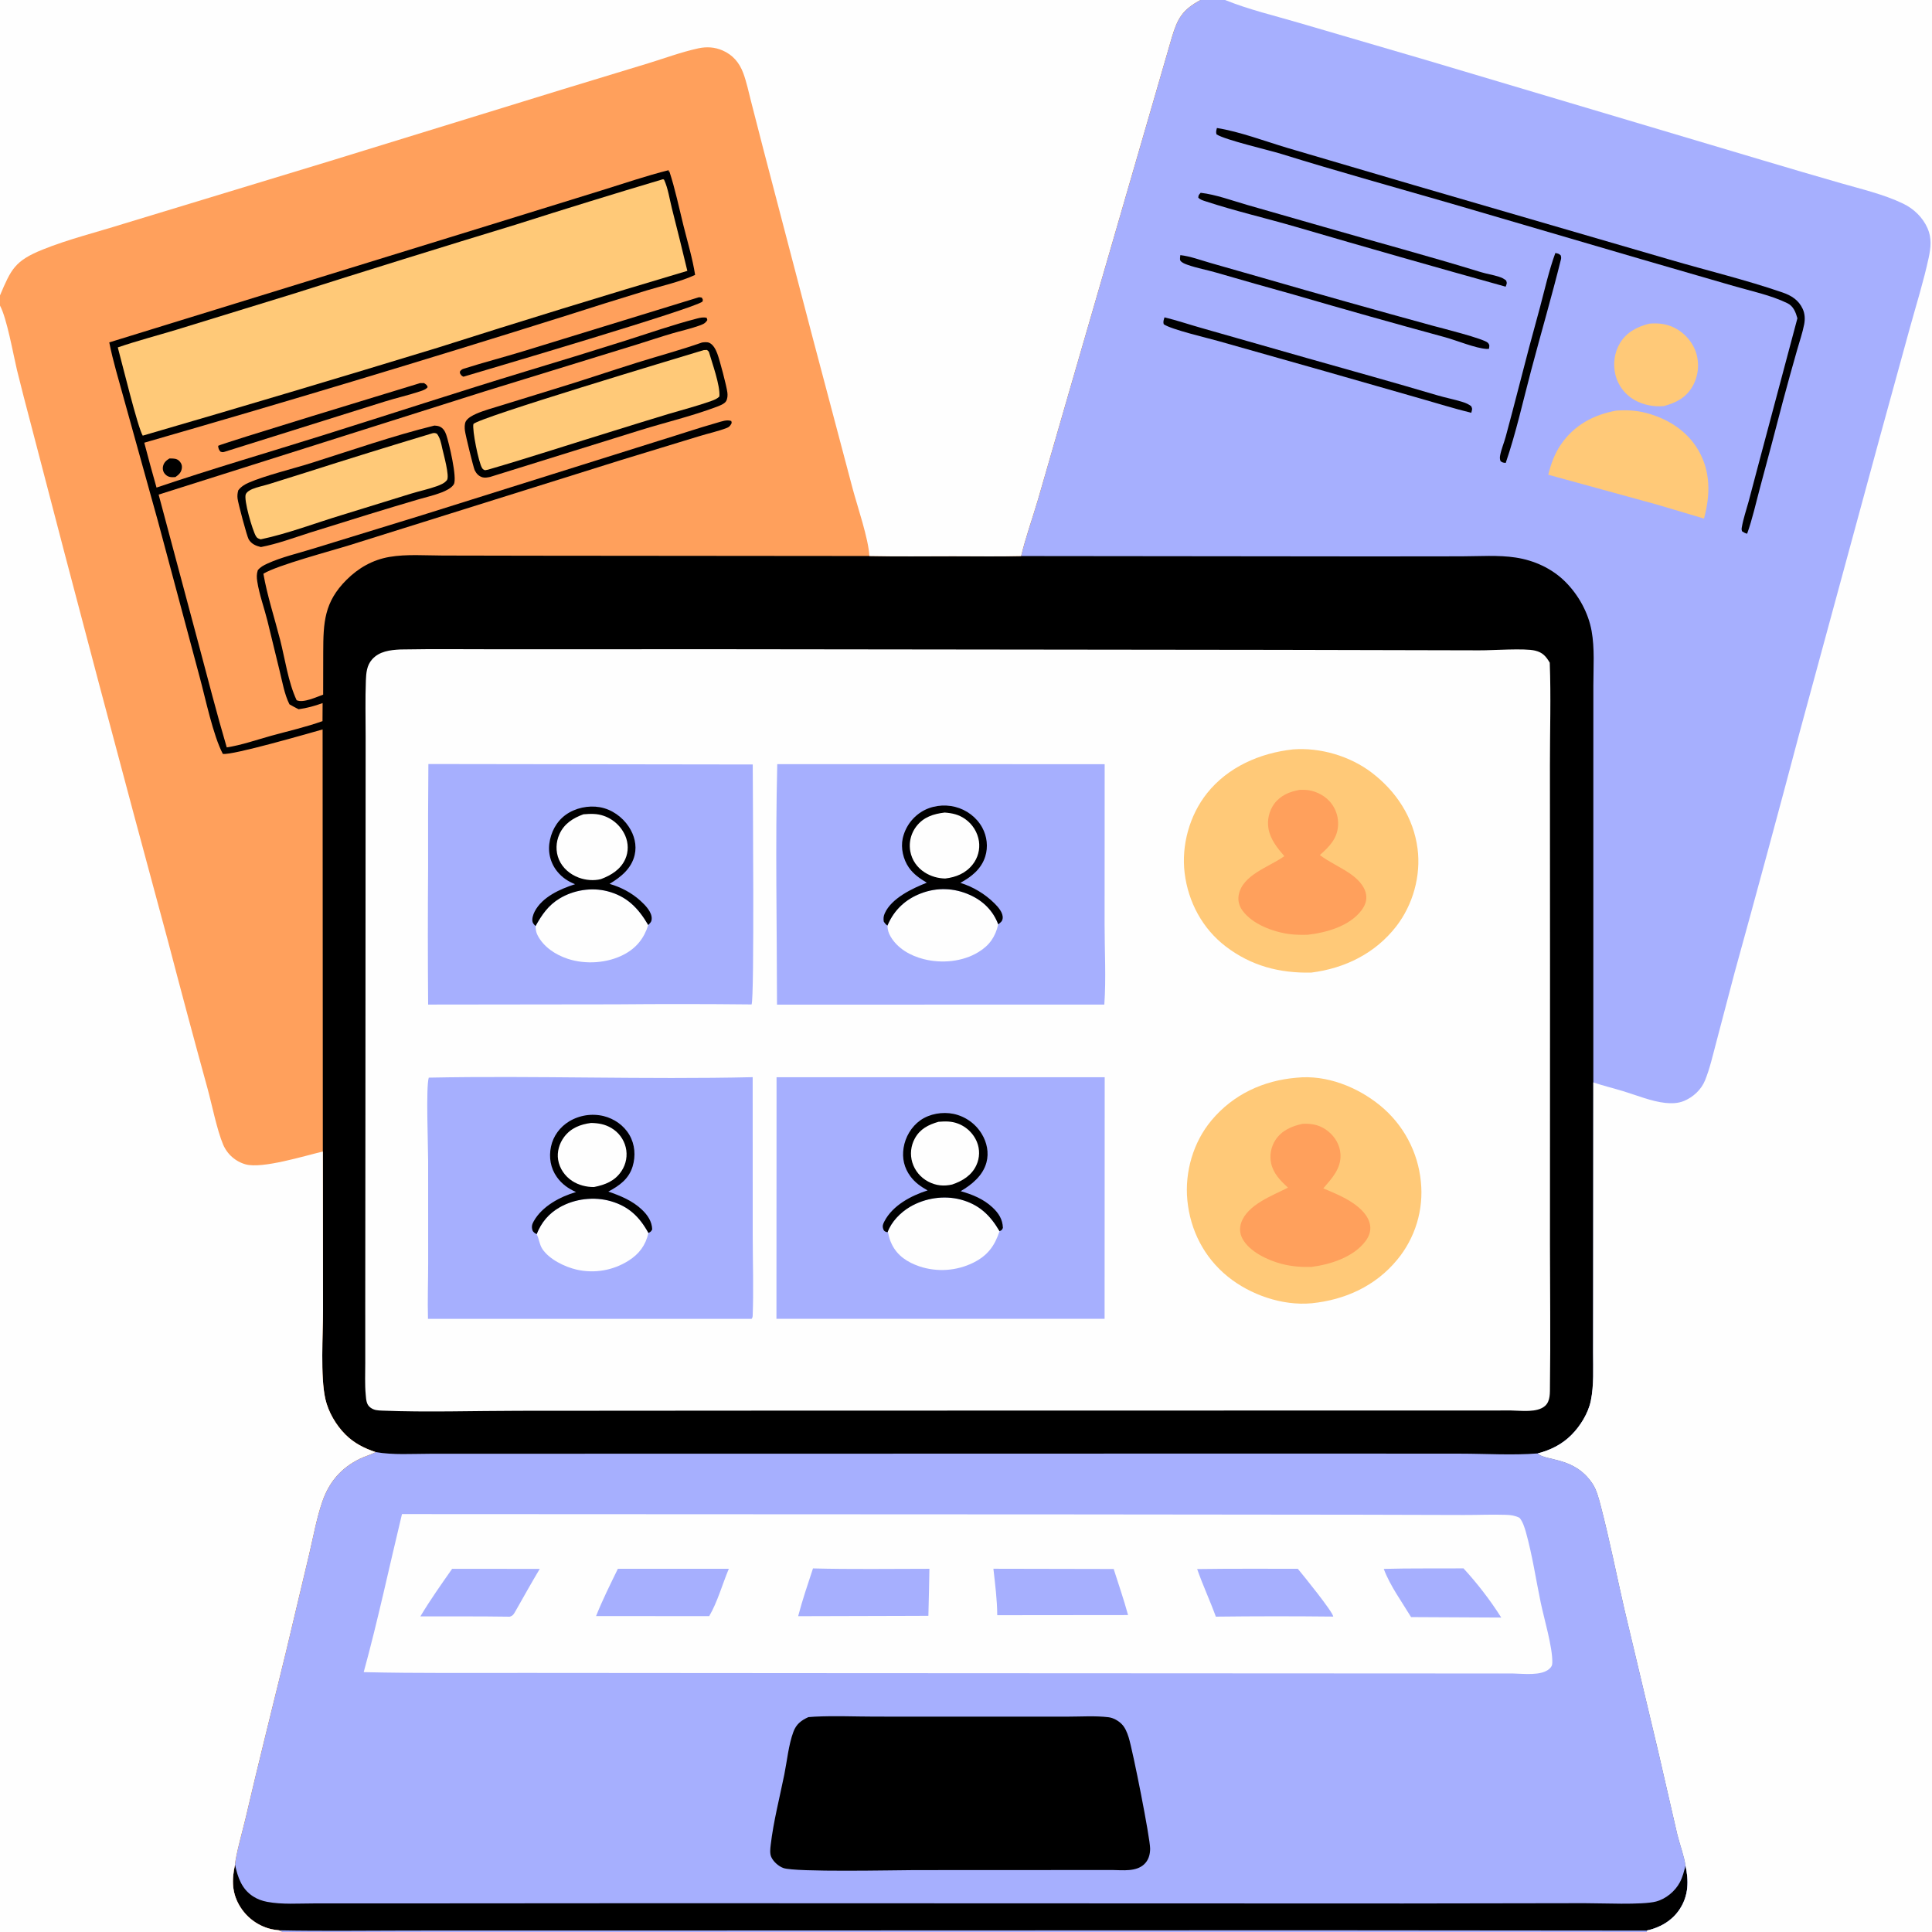
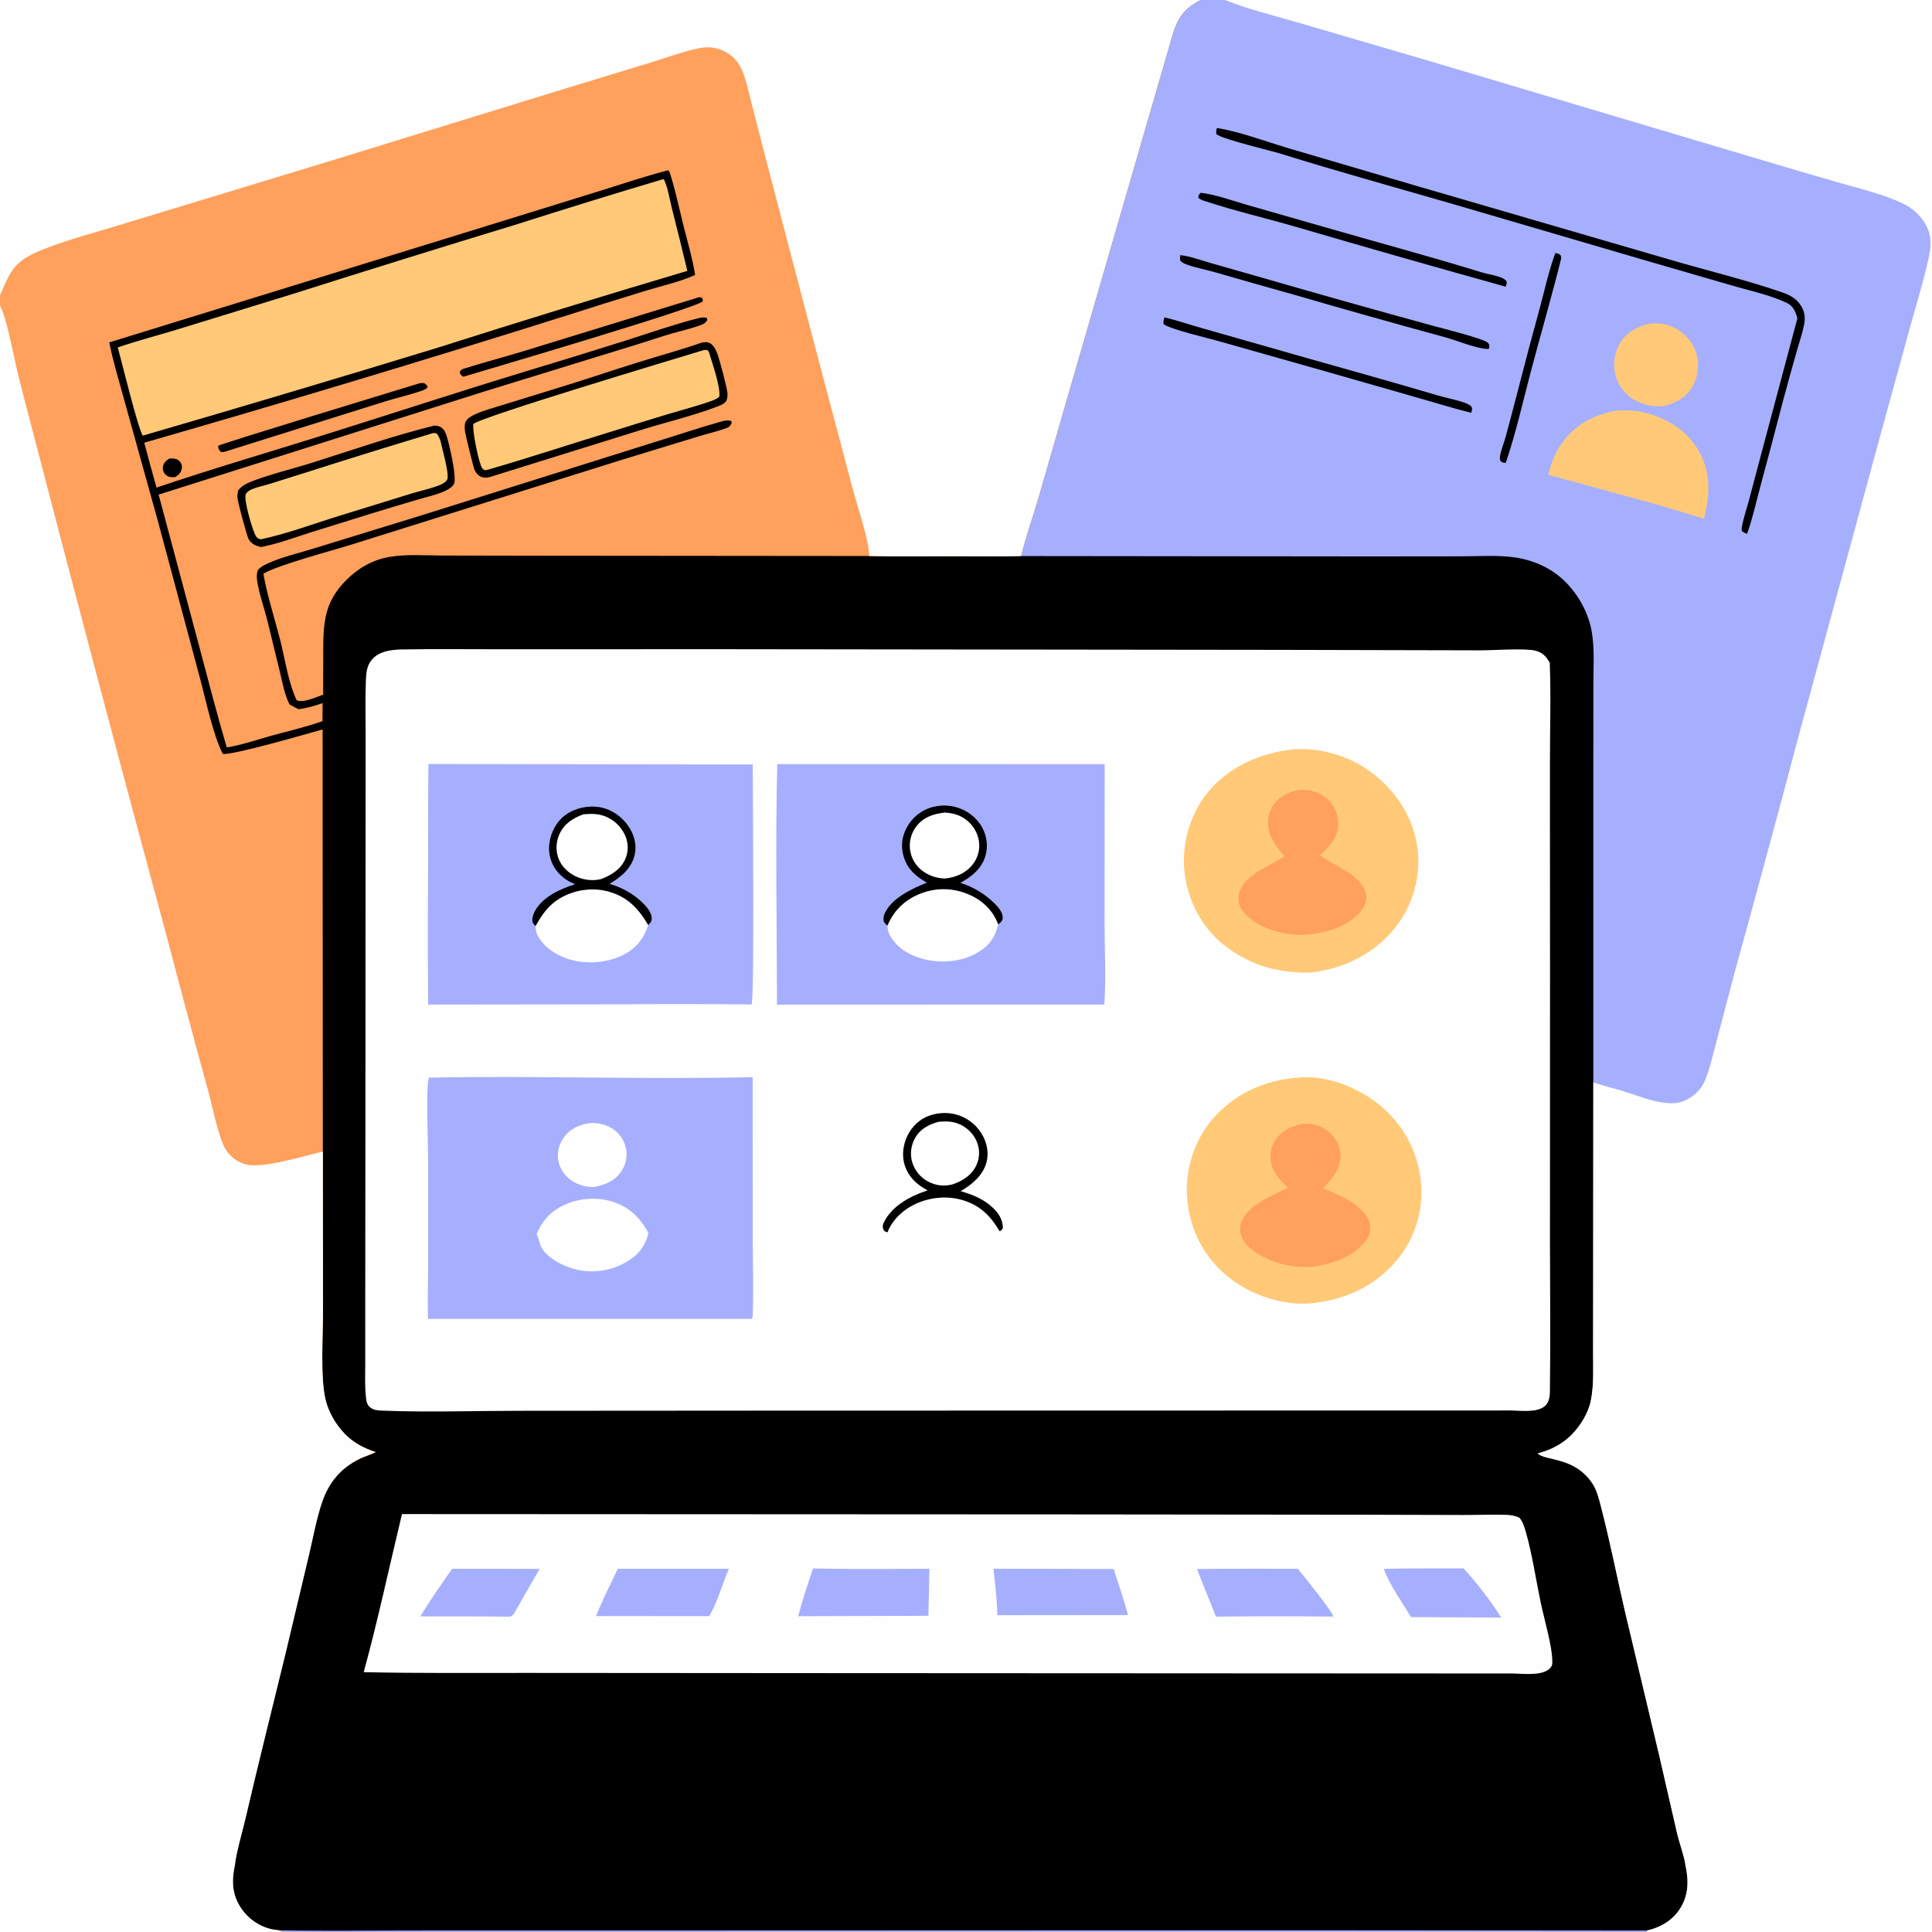
<svg xmlns="http://www.w3.org/2000/svg" width="258" height="258" viewBox="0 0 258 258" fill="none">
  <rect x="0" y="0" width="258" height="258" fill="#808080" stroke="none" />
  <g clip-path="url(#clip0_0_2029)">
    <path d="M0 0H160.302H163.602H258V258H219.936H37.705H0V40.81V39.448V0Z" fill="black" />
    <path d="M88.492 23.945C88.603 23.927 88.536 23.925 88.683 24.004C89.213 25.146 89.416 26.599 89.728 27.834C90.435 30.608 91.122 33.388 91.788 36.173C80.65 39.479 69.547 42.896 58.477 46.424C45.365 50.43 32.226 54.348 19.061 58.177C18.389 57.072 16.264 48.35 15.73 46.392C18.292 45.517 20.951 44.821 23.546 44.038L39.076 39.262C49.002 36.112 58.946 33.02 68.909 29.987C75.417 27.91 81.945 25.896 88.492 23.945Z" fill="#FFC978" />
-     <path d="M50.157 193.908C52.486 194.321 55.022 194.136 57.384 194.136L68.692 194.131L110.227 194.125L174.558 194.109L195.068 194.122C198.423 194.125 202.028 194.357 205.348 194.09C206.414 195.148 210.278 194.462 212.701 198.175C213.205 198.947 213.509 200.088 213.743 200.983C214.939 205.551 215.857 210.231 216.917 214.836L221.514 234.178L223.99 244.954C224.264 246.102 224.976 248.083 225.081 249.108C225.532 251.156 225.51 253.129 224.31 254.958C223.303 256.492 221.663 257.442 219.894 257.813L219.935 258.002H37.705L37.26 257.78C36.935 257.74 36.6 257.704 36.28 257.634C36.173 257.61 36.068 257.583 35.963 257.553C35.858 257.525 35.754 257.493 35.65 257.457C35.547 257.424 35.444 257.387 35.342 257.346C35.241 257.308 35.14 257.266 35.04 257.221C34.941 257.177 34.842 257.13 34.745 257.079C34.648 257.031 34.552 256.979 34.457 256.926C34.362 256.872 34.269 256.816 34.176 256.757C34.084 256.698 33.994 256.638 33.905 256.576C33.816 256.513 33.728 256.449 33.642 256.382C33.556 256.314 33.472 256.245 33.389 256.172C33.307 256.102 33.226 256.029 33.147 255.953C33.068 255.878 32.991 255.8 32.916 255.721C32.84 255.642 32.767 255.562 32.696 255.48C32.624 255.397 32.555 255.313 32.488 255.228C32.421 255.142 32.356 255.055 32.293 254.966C32.23 254.877 32.169 254.786 32.111 254.693C30.946 252.874 30.924 251.035 31.382 249.004C31.409 247.953 32.511 244 32.802 242.747C34.504 235.413 36.352 228.111 38.13 220.795L41.287 207.519C41.834 205.208 42.267 202.749 43.042 200.507C43.949 197.884 45.556 196.014 48.053 194.795C48.675 194.492 49.347 194.31 49.965 194.004L50.157 193.908Z" fill="#A6AFFE" />
    <path d="M31.382 249.004C31.752 250.695 32.265 252.257 33.804 253.249C34.388 253.625 34.991 253.841 35.669 253.972C37.679 254.353 39.861 254.182 41.905 254.184H51.548L87.867 254.159L187.377 254.192L211.59 254.154C213.789 254.144 219.31 254.416 221.149 253.93C222.468 253.582 223.707 252.551 224.337 251.35C224.687 250.684 224.914 249.839 225.081 249.108C225.532 251.156 225.51 253.128 224.31 254.958C223.303 256.492 221.663 257.442 219.894 257.812L219.935 258.001H37.705L37.26 257.779C36.935 257.739 36.6 257.704 36.28 257.633C36.173 257.61 36.068 257.583 35.963 257.553C35.858 257.524 35.754 257.492 35.65 257.457C35.547 257.423 35.444 257.386 35.342 257.346C35.241 257.307 35.14 257.265 35.04 257.22C34.941 257.176 34.842 257.129 34.745 257.079C34.648 257.03 34.552 256.979 34.457 256.925C34.362 256.872 34.269 256.815 34.176 256.757C34.084 256.698 33.994 256.637 33.905 256.575C33.816 256.513 33.728 256.448 33.642 256.381C33.556 256.314 33.472 256.244 33.389 256.172C33.307 256.101 33.226 256.028 33.147 255.953C33.068 255.877 32.991 255.8 32.916 255.721C32.84 255.642 32.767 255.561 32.696 255.479C32.624 255.397 32.555 255.313 32.488 255.227C32.421 255.141 32.356 255.054 32.293 254.965C32.23 254.876 32.169 254.785 32.111 254.693C30.946 252.874 30.924 251.035 31.382 249.004Z" fill="black" />
    <path d="M37.26 257.776C43.069 257.894 48.893 257.806 54.704 257.804L85.667 257.801L174.879 257.771L219.893 257.809L219.935 257.998H37.704L37.26 257.776Z" fill="#A6AFFE" />
    <path d="M107.954 229.305C108.236 229.279 108.519 229.259 108.801 229.244C111.461 229.113 114.185 229.233 116.85 229.238L132.207 229.242L142.584 229.241C144.365 229.241 146.27 229.106 148.033 229.321C148.663 229.398 149.309 229.763 149.759 230.2C150.248 230.673 150.523 231.379 150.723 232.015C151.287 233.815 153.598 245.505 153.59 246.871C153.586 247.656 153.379 248.401 152.796 248.953C151.733 249.96 149.944 249.747 148.593 249.723L122.103 249.735C119.605 249.74 106.22 250.04 104.607 249.455C103.966 249.222 103.269 248.606 102.991 247.979C102.779 247.5 102.862 246.871 102.921 246.364C103.284 243.247 104.116 240.052 104.737 236.969C105.106 235.141 105.305 233.006 105.949 231.272C106.329 230.247 106.985 229.743 107.954 229.305Z" fill="black" />
    <path d="M53.68 202.191L143.402 202.234L181.501 202.274L195.47 202.311C197.344 202.317 199.236 202.229 201.107 202.291C201.768 202.313 202.32 202.39 202.916 202.689C203.344 203.186 203.594 203.978 203.772 204.61C204.625 207.653 205.1 210.891 205.744 213.99C206.196 216.165 207.328 219.926 207.297 221.997C207.291 222.404 207.196 222.587 206.899 222.857C205.831 223.827 203.417 223.498 202.035 223.478L109.171 223.431L70.475 223.403C63.179 223.39 55.864 223.471 48.57 223.298C50.482 216.321 51.982 209.222 53.68 202.191Z" fill="#FEFEFE" />
    <path d="M184.789 209.511C188.33 209.412 191.892 209.474 195.435 209.44C197.252 211.415 199.047 213.731 200.475 216.009L188.435 215.948C187.21 213.918 185.61 211.733 184.789 209.511Z" fill="#A6AFFE" />
    <path d="M60.378 209.5L72.078 209.51C70.963 211.373 69.915 213.264 68.84 215.149C68.615 215.543 68.506 215.775 68.058 215.894C64.087 215.834 60.11 215.861 56.138 215.851C57.438 213.673 58.923 211.579 60.378 209.5Z" fill="#A6AFFE" />
    <path d="M159.871 209.534C164.349 209.466 168.831 209.5 173.31 209.495C173.975 210.293 178 215.249 178.042 215.88C172.816 215.822 167.589 215.825 162.363 215.888C161.589 213.747 160.616 211.681 159.871 209.534Z" fill="#A6AFFE" />
    <path d="M82.51 209.495L97.328 209.498C96.468 211.532 95.822 213.923 94.707 215.821L79.6 215.809C80.452 213.66 81.503 211.574 82.51 209.495Z" fill="#A6AFFE" />
    <path d="M132.66 209.491L148.722 209.524C149.371 211.57 150.079 213.606 150.643 215.677L133.172 215.695C133.167 213.661 132.883 211.515 132.66 209.491Z" fill="#A6AFFE" />
    <path d="M108.565 209.448C113.741 209.58 118.936 209.502 124.114 209.498C124.079 211.59 124.034 213.682 123.977 215.774L122.289 215.784L106.586 215.827C107.147 213.67 107.871 211.564 108.565 209.448Z" fill="#A6AFFE" />
    <path d="M53.465 86.73C58.045 86.645 62.639 86.711 67.22 86.705L95.391 86.695L170.619 86.783L197.543 86.845C199.397 86.859 203.586 86.532 205.021 86.889C206.016 87.136 206.442 87.638 206.955 88.494C207.127 93.026 206.975 97.62 206.979 102.158L206.991 128.944L206.984 166.279C206.986 172.538 207.069 178.808 206.982 185.066C206.969 185.969 207.061 187.091 206.325 187.748C205.278 188.681 203.12 188.377 201.807 188.357L104.424 188.375L69.301 188.399C63.352 188.401 56.951 188.615 51.045 188.375C50.429 188.35 49.954 188.339 49.441 187.948C48.91 187.543 48.898 186.882 48.839 186.259C48.706 184.859 48.778 183.406 48.777 181.999L48.775 174.24L48.797 149.555L48.819 111.987L48.827 98.396C48.83 95.902 48.762 93.382 48.858 90.89C48.898 89.864 48.975 88.87 49.68 88.067C50.648 86.964 52.092 86.803 53.465 86.73Z" fill="#FEFEFE" />
    <path d="M172.666 100.075C176.312 99.795 180.268 100.96 183.178 103.174C186.46 105.673 188.759 109.179 189.3 113.317C189.772 116.929 188.696 120.803 186.473 123.683C183.666 127.319 179.585 129.319 175.092 129.882C170.854 129.962 167.105 128.999 163.687 126.39C160.576 124.016 158.674 120.457 158.198 116.594C157.741 112.885 158.847 108.877 161.177 105.942C163.979 102.415 168.264 100.556 172.666 100.075Z" fill="#FFC978" />
    <path d="M173.577 105.476C173.793 105.47 174.009 105.47 174.226 105.475C175.438 105.511 176.72 106.098 177.54 106.992C177.591 107.048 177.64 107.105 177.687 107.163C177.735 107.222 177.782 107.281 177.826 107.342C177.871 107.402 177.914 107.464 177.956 107.527C177.998 107.59 178.038 107.654 178.076 107.719C178.114 107.784 178.151 107.85 178.186 107.917C178.221 107.983 178.254 108.051 178.286 108.12C178.317 108.188 178.347 108.257 178.375 108.327C178.403 108.398 178.43 108.468 178.454 108.54C178.478 108.611 178.501 108.683 178.522 108.755C178.542 108.828 178.561 108.901 178.578 108.974C178.595 109.048 178.611 109.122 178.624 109.196C178.637 109.27 178.649 109.345 178.658 109.419C178.668 109.494 178.675 109.569 178.681 109.645C178.687 109.72 178.69 109.795 178.692 109.87C178.694 109.946 178.694 110.021 178.692 110.097C178.69 110.172 178.686 110.247 178.68 110.323C178.552 112.041 177.462 113.113 176.254 114.184C177.479 115.107 178.904 115.735 180.177 116.589C181.17 117.255 182.232 118.231 182.432 119.468C182.558 120.246 182.271 120.963 181.806 121.576C180.207 123.684 177.131 124.541 174.633 124.829C173.816 124.853 173.016 124.843 172.204 124.738C170.039 124.458 167.254 123.433 165.923 121.6C165.472 120.979 165.278 120.261 165.421 119.502C165.918 116.865 169.359 115.809 171.332 114.455L171.509 114.332C170.588 113.251 169.675 112.148 169.401 110.708C169.375 110.564 169.356 110.42 169.344 110.274C169.332 110.128 169.327 109.982 169.329 109.836C169.332 109.689 169.342 109.544 169.359 109.399C169.376 109.253 169.401 109.109 169.432 108.966C169.464 108.823 169.502 108.682 169.548 108.543C169.593 108.405 169.646 108.268 169.705 108.134C169.764 108.001 169.83 107.87 169.902 107.743C169.974 107.616 170.052 107.493 170.137 107.373C170.965 106.226 172.228 105.706 173.577 105.476Z" fill="#FFA05C" />
    <path d="M173.158 143.917C177.135 143.498 181.27 145.155 184.315 147.641C184.506 147.797 184.692 147.958 184.875 148.123C185.058 148.288 185.237 148.458 185.411 148.632C185.586 148.807 185.756 148.985 185.921 149.168C186.087 149.35 186.248 149.537 186.405 149.727C186.561 149.918 186.713 150.112 186.86 150.31C187.006 150.508 187.148 150.71 187.285 150.915C187.422 151.12 187.554 151.328 187.681 151.54C187.808 151.751 187.929 151.966 188.045 152.183C188.161 152.401 188.272 152.621 188.377 152.844C188.482 153.067 188.582 153.292 188.676 153.52C188.771 153.748 188.859 153.978 188.942 154.21C189.025 154.442 189.102 154.676 189.173 154.912C189.244 155.148 189.31 155.386 189.369 155.625C189.429 155.865 189.483 156.105 189.53 156.347C189.578 156.589 189.62 156.832 189.656 157.076C189.691 157.32 189.721 157.564 189.745 157.81C189.768 158.042 189.786 158.275 189.798 158.508C189.811 158.741 189.817 158.974 189.817 159.208C189.818 159.441 189.813 159.674 189.801 159.907C189.79 160.141 189.774 160.374 189.751 160.606C189.728 160.838 189.7 161.07 189.666 161.301C189.632 161.531 189.592 161.761 189.546 161.99C189.501 162.219 189.45 162.447 189.393 162.673C189.336 162.9 189.274 163.125 189.206 163.348C189.138 163.571 189.064 163.793 188.985 164.012C188.906 164.232 188.822 164.449 188.732 164.665C188.642 164.88 188.547 165.093 188.446 165.304C188.346 165.515 188.24 165.723 188.13 165.928C188.019 166.134 187.903 166.337 187.782 166.536C187.662 166.736 187.536 166.933 187.405 167.126C187.275 167.32 187.14 167.51 186.999 167.697C186.86 167.883 186.715 168.066 186.566 168.246C183.668 171.753 179.605 173.592 175.139 174.041C171.236 174.396 166.955 172.91 163.941 170.464C160.798 167.913 158.947 164.295 158.558 160.272C158.195 156.509 159.346 152.518 161.788 149.606C164.695 146.139 168.7 144.288 173.158 143.917Z" fill="#FFC978" />
    <path d="M173.951 150.076C175.255 150.002 176.364 150.258 177.394 151.1C178.315 151.852 178.944 152.947 179.009 154.146C179.113 156.054 177.863 157.351 176.716 158.694C178.065 159.27 179.448 159.822 180.666 160.651C181.689 161.347 182.768 162.353 182.966 163.633C183.084 164.39 182.814 165.118 182.367 165.721C180.767 167.88 177.645 168.867 175.102 169.19C173.762 169.222 172.432 169.115 171.132 168.774C169.303 168.293 166.859 167.159 165.925 165.423C165.565 164.753 165.5 164.022 165.744 163.301C166.565 160.879 169.887 159.677 171.998 158.598C171.005 157.684 170.06 156.74 169.752 155.371C169.722 155.237 169.699 155.102 169.683 154.965C169.667 154.829 169.658 154.692 169.656 154.555C169.653 154.417 169.658 154.28 169.669 154.143C169.681 154.006 169.699 153.87 169.724 153.735C169.749 153.6 169.78 153.467 169.819 153.335C169.857 153.203 169.902 153.073 169.953 152.946C170.004 152.818 170.062 152.694 170.126 152.572C170.189 152.45 170.259 152.332 170.335 152.217C171.168 150.953 172.522 150.373 173.951 150.076Z" fill="#FFA05C" />
    <path d="M57.206 102.028L100.521 102.088C100.52 105.211 100.764 133.437 100.364 134.133C94.317 134.068 88.269 134.064 82.222 134.12L57.173 134.151C57.125 128.043 57.124 121.935 57.169 115.827C57.153 111.227 57.166 106.627 57.206 102.028Z" fill="#A6AFFE" />
    <path d="M71.516 123.672C72.364 122.157 73.213 120.896 74.737 119.98C76.61 118.855 78.992 118.471 81.112 119.017C83.717 119.687 85.239 121.266 86.567 123.53C86.002 125.31 84.985 126.591 83.324 127.465C81.105 128.631 78.198 128.823 75.824 128.042C74.178 127.5 72.578 126.452 71.776 124.873C71.578 124.483 71.54 124.102 71.516 123.672Z" fill="#FEFEFE" />
    <path d="M76.795 118.076C75.864 117.705 75.082 117.193 74.444 116.414C74.391 116.351 74.34 116.286 74.291 116.219C74.241 116.153 74.193 116.085 74.147 116.016C74.101 115.947 74.057 115.878 74.014 115.806C73.972 115.735 73.931 115.663 73.892 115.59C73.853 115.517 73.816 115.443 73.781 115.368C73.746 115.293 73.713 115.217 73.681 115.14C73.65 115.064 73.621 114.986 73.593 114.908C73.566 114.83 73.541 114.751 73.517 114.671C73.494 114.592 73.473 114.512 73.453 114.431C73.434 114.351 73.417 114.27 73.402 114.188C73.386 114.107 73.373 114.025 73.362 113.943C73.351 113.861 73.342 113.779 73.335 113.696C73.329 113.614 73.324 113.531 73.321 113.448C73.318 113.365 73.318 113.283 73.319 113.2C73.321 113.117 73.324 113.034 73.33 112.952C73.336 112.869 73.343 112.786 73.353 112.704C73.543 111.161 74.285 109.713 75.564 108.799C76.832 107.892 78.567 107.524 80.099 107.794C81.685 108.074 83.094 109.074 83.974 110.409C84.708 111.522 85.06 112.857 84.753 114.173C84.329 115.99 82.914 117.124 81.399 118.032C82.925 118.474 84.342 119.214 85.522 120.286C86.145 120.851 87.087 121.798 87.027 122.715C87 123.133 86.831 123.239 86.566 123.528C85.239 121.263 83.717 119.685 81.111 119.014C78.991 118.469 76.609 118.852 74.736 119.978C73.212 120.893 72.363 122.155 71.515 123.669C71.377 123.521 71.192 123.346 71.13 123.145C70.999 122.715 71.196 122.12 71.393 121.738C72.405 119.772 74.817 118.714 76.795 118.076Z" fill="black" />
    <path d="M77.909 108.743C78.859 108.663 79.725 108.629 80.642 108.953C80.721 108.981 80.799 109.011 80.876 109.043C80.954 109.074 81.03 109.108 81.106 109.144C81.181 109.179 81.256 109.217 81.33 109.257C81.404 109.296 81.476 109.338 81.548 109.381C81.619 109.424 81.69 109.469 81.759 109.516C81.829 109.563 81.897 109.612 81.963 109.662C82.03 109.712 82.096 109.764 82.16 109.818C82.224 109.872 82.286 109.927 82.348 109.984C82.409 110.041 82.469 110.1 82.527 110.16C82.585 110.22 82.642 110.281 82.697 110.344C82.752 110.407 82.806 110.471 82.858 110.537C82.909 110.603 82.959 110.67 83.008 110.738C83.056 110.806 83.103 110.876 83.147 110.946C83.192 111.017 83.235 111.089 83.276 111.162C83.318 111.234 83.357 111.308 83.394 111.383C83.432 111.458 83.467 111.534 83.501 111.61C83.925 112.605 83.944 113.727 83.502 114.718C82.884 116.109 81.618 116.881 80.25 117.396C79.285 117.638 78.221 117.545 77.29 117.201C76.141 116.775 75.136 115.935 74.646 114.796C74.18 113.714 74.224 112.457 74.709 111.389C75.344 109.992 76.522 109.246 77.909 108.743Z" fill="#FEFEFE" />
    <path d="M57.258 143.908C71.67 143.625 86.104 144.178 100.513 143.846L100.518 164.973C100.521 168.535 100.647 172.144 100.514 175.7C100.507 175.882 100.475 175.973 100.371 176.121L57.152 176.121C57.087 173.649 57.173 171.159 57.177 168.685L57.173 154.996C57.174 153.025 56.861 145.152 57.258 143.908Z" fill="#A6AFFE" />
    <path d="M71.664 164.816C72.288 163.242 73.276 162.056 74.756 161.215C76.768 160.073 79.343 159.765 81.566 160.408C83.966 161.103 85.404 162.495 86.592 164.655C86.208 166.301 85.359 167.456 83.928 168.355C83.801 168.435 83.672 168.512 83.541 168.587C83.411 168.661 83.278 168.731 83.144 168.799C83.009 168.866 82.873 168.931 82.736 168.991C82.598 169.052 82.459 169.11 82.319 169.164C82.179 169.218 82.037 169.268 81.894 169.315C81.751 169.362 81.608 169.406 81.463 169.446C81.318 169.486 81.172 169.522 81.025 169.555C80.878 169.587 80.731 169.616 80.582 169.642C80.434 169.667 80.286 169.689 80.136 169.707C79.987 169.725 79.838 169.74 79.688 169.751C79.538 169.761 79.387 169.768 79.237 169.772C79.087 169.775 78.936 169.775 78.786 169.771C78.636 169.767 78.486 169.759 78.336 169.748C78.186 169.736 78.036 169.721 77.887 169.702C77.738 169.683 77.589 169.661 77.441 169.635C77.293 169.608 77.146 169.579 76.999 169.545C75.411 169.176 73.34 168.175 72.419 166.776C72.013 166.158 71.989 165.401 71.664 164.816Z" fill="#FEFEFE" />
-     <path d="M76.92 159.185C75.894 158.731 75.026 158.113 74.369 157.19C73.517 155.994 73.276 154.549 73.579 153.122C73.88 151.701 74.775 150.496 76.012 149.745C76.097 149.695 76.183 149.646 76.27 149.599C76.357 149.552 76.446 149.508 76.535 149.465C76.624 149.423 76.715 149.383 76.806 149.345C76.898 149.306 76.99 149.271 77.083 149.237C77.176 149.203 77.27 149.172 77.365 149.143C77.459 149.114 77.555 149.087 77.65 149.063C77.746 149.038 77.843 149.016 77.94 148.996C78.037 148.976 78.134 148.959 78.232 148.943C78.33 148.928 78.428 148.916 78.526 148.905C78.625 148.895 78.724 148.887 78.823 148.881C78.921 148.876 79.02 148.872 79.119 148.871C79.218 148.87 79.317 148.872 79.416 148.876C79.515 148.88 79.614 148.886 79.712 148.895C79.811 148.903 79.909 148.914 80.007 148.928C80.106 148.941 80.203 148.957 80.3 148.975C80.398 148.993 80.495 149.014 80.591 149.036C82.022 149.387 83.314 150.287 84.058 151.57C84.792 152.837 84.904 154.368 84.483 155.76C83.974 157.444 82.71 158.339 81.238 159.125C82.86 159.685 84.456 160.334 85.72 161.536C86.479 162.256 87.059 163.102 87.096 164.175C86.935 164.474 86.893 164.491 86.592 164.655C85.404 162.495 83.966 161.102 81.566 160.408C79.343 159.765 76.767 160.073 74.756 161.215C73.276 162.055 72.288 163.242 71.664 164.815C71.422 164.674 71.189 164.546 71.102 164.268C70.957 163.806 71.054 163.474 71.284 163.067C72.413 161.069 74.803 159.807 76.92 159.185Z" fill="black" />
    <path d="M78.935 149.959C79.918 149.981 80.771 150.124 81.632 150.63C81.751 150.699 81.867 150.775 81.978 150.856C82.09 150.937 82.198 151.024 82.301 151.116C82.404 151.208 82.502 151.305 82.596 151.406C82.689 151.508 82.777 151.615 82.86 151.725C82.942 151.836 83.019 151.951 83.09 152.069C83.161 152.187 83.226 152.309 83.285 152.434C83.344 152.559 83.397 152.687 83.443 152.817C83.489 152.947 83.528 153.08 83.561 153.214C83.593 153.348 83.618 153.483 83.637 153.62C83.655 153.756 83.666 153.894 83.67 154.031C83.674 154.169 83.671 154.307 83.661 154.444C83.651 154.582 83.634 154.718 83.61 154.854C83.586 154.99 83.555 155.124 83.517 155.256C83.479 155.389 83.435 155.519 83.383 155.647C83.332 155.775 83.275 155.9 83.21 156.022C83.146 156.144 83.076 156.262 82.999 156.377C82.116 157.719 80.825 158.215 79.321 158.518C78.305 158.524 77.262 158.263 76.409 157.704C75.434 157.066 74.722 156.04 74.533 154.884C74.358 153.814 74.688 152.701 75.329 151.839C76.227 150.635 77.499 150.146 78.935 149.959Z" fill="#FEFEFE" />
    <path d="M103.796 102.044L147.517 102.049L147.508 123.508C147.509 127.015 147.718 130.657 147.471 134.15L103.761 134.162C103.751 123.461 103.529 112.742 103.796 102.044Z" fill="#A6AFFE" />
    <path d="M118.507 123.607L118.549 123.507C119.42 121.493 120.937 120.085 122.979 119.304C125.145 118.476 127.406 118.559 129.52 119.509C131.289 120.304 132.619 121.612 133.304 123.441C132.915 125.1 132.153 126.229 130.669 127.138C128.534 128.446 125.739 128.69 123.34 128.079C121.576 127.63 119.871 126.671 118.929 125.065C118.638 124.569 118.537 124.179 118.507 123.607Z" fill="#FEFEFE" />
    <path d="M123.766 117.877C122.851 117.331 121.99 116.743 121.371 115.853C120.616 114.768 120.271 113.26 120.549 111.964C120.568 111.875 120.59 111.786 120.614 111.698C120.638 111.61 120.664 111.522 120.693 111.435C120.721 111.348 120.751 111.262 120.784 111.177C120.816 111.091 120.851 111.006 120.888 110.923C120.924 110.839 120.963 110.756 121.004 110.674C121.044 110.592 121.087 110.511 121.132 110.432C121.176 110.352 121.223 110.273 121.271 110.196C121.32 110.118 121.37 110.042 121.422 109.966C121.475 109.891 121.529 109.818 121.584 109.745C121.64 109.673 121.698 109.602 121.757 109.532C121.816 109.462 121.877 109.394 121.94 109.328C122.003 109.261 122.067 109.196 122.132 109.132C122.198 109.069 122.266 109.007 122.335 108.947C122.403 108.886 122.473 108.828 122.545 108.771C122.617 108.714 122.69 108.659 122.764 108.606C122.839 108.553 122.914 108.501 122.991 108.452C124.319 107.597 126.019 107.367 127.543 107.749C129.061 108.129 130.415 109.135 131.167 110.513C131.805 111.682 131.973 113.1 131.57 114.376C131.04 116.056 129.73 117.091 128.244 117.896C128.458 117.962 128.669 118.035 128.878 118.114C129.086 118.193 129.293 118.278 129.497 118.369C129.7 118.46 129.901 118.558 130.099 118.661C130.297 118.764 130.492 118.873 130.683 118.988C130.875 119.103 131.063 119.223 131.247 119.349C131.431 119.476 131.611 119.607 131.788 119.744C131.964 119.881 132.136 120.023 132.304 120.17C132.472 120.317 132.636 120.469 132.794 120.626C133.281 121.11 133.996 121.899 133.895 122.653C133.839 123.068 133.596 123.193 133.304 123.441C132.619 121.612 131.289 120.305 129.52 119.509C127.406 118.559 125.145 118.476 122.979 119.304C120.937 120.085 119.42 121.493 118.549 123.507L118.507 123.607C118.28 123.435 118.16 123.3 118.014 123.055C117.963 122.639 117.979 122.352 118.152 121.964C119.055 119.942 121.844 118.636 123.766 117.877Z" fill="black" />
    <path d="M126.152 108.508C127.171 108.585 128.026 108.77 128.878 109.366C129.001 109.452 129.12 109.544 129.233 109.642C129.347 109.74 129.456 109.843 129.559 109.952C129.662 110.061 129.76 110.175 129.852 110.294C129.944 110.413 130.029 110.536 130.109 110.664C130.188 110.791 130.261 110.922 130.327 111.057C130.393 111.192 130.452 111.329 130.504 111.47C130.557 111.611 130.602 111.754 130.639 111.9C130.677 112.045 130.708 112.192 130.73 112.34C130.75 112.476 130.762 112.612 130.767 112.749C130.773 112.886 130.772 113.023 130.763 113.16C130.755 113.297 130.74 113.433 130.718 113.569C130.696 113.704 130.667 113.838 130.631 113.97C130.595 114.103 130.553 114.233 130.505 114.361C130.456 114.489 130.401 114.615 130.34 114.737C130.278 114.86 130.211 114.979 130.138 115.095C130.064 115.211 129.985 115.323 129.9 115.43C128.984 116.612 127.667 117.15 126.22 117.317C125.25 117.297 124.319 117.031 123.495 116.509C122.479 115.866 121.78 114.872 121.561 113.686C121.548 113.613 121.536 113.541 121.527 113.468C121.518 113.396 121.51 113.323 121.505 113.249C121.499 113.176 121.495 113.103 121.494 113.03C121.492 112.956 121.492 112.883 121.494 112.81C121.496 112.736 121.5 112.663 121.506 112.59C121.512 112.517 121.52 112.444 121.53 112.371C121.54 112.299 121.551 112.226 121.565 112.154C121.578 112.082 121.593 112.01 121.611 111.939C121.628 111.867 121.647 111.797 121.668 111.726C121.689 111.656 121.712 111.586 121.736 111.517C121.761 111.448 121.787 111.379 121.815 111.312C121.843 111.244 121.873 111.177 121.905 111.111C121.936 111.045 121.97 110.979 122.005 110.915C122.04 110.85 122.076 110.787 122.115 110.724C122.153 110.662 122.193 110.6 122.235 110.54C122.276 110.479 122.319 110.42 122.364 110.362C123.324 109.106 124.651 108.688 126.152 108.508Z" fill="#FEFEFE" />
-     <path d="M103.702 143.853L147.521 143.852L147.507 176.112L103.687 176.111L103.702 143.853Z" fill="#A6AFFE" />
    <path d="M118.524 164.562C119.019 163.161 120.248 161.911 121.512 161.167C123.518 159.986 126.05 159.593 128.305 160.193C130.742 160.843 132.231 162.273 133.478 164.411C132.836 166.368 131.892 167.659 130.021 168.597C129.882 168.667 129.742 168.733 129.599 168.796C129.457 168.858 129.313 168.917 129.168 168.973C129.022 169.028 128.876 169.08 128.728 169.129C128.58 169.177 128.431 169.222 128.281 169.263C128.131 169.304 127.98 169.341 127.828 169.375C127.676 169.408 127.524 169.438 127.37 169.464C127.217 169.49 127.063 169.513 126.908 169.531C126.754 169.55 126.599 169.565 126.444 169.575C126.289 169.586 126.133 169.593 125.978 169.597C125.822 169.6 125.667 169.599 125.511 169.595C125.356 169.59 125.2 169.582 125.045 169.57C124.89 169.558 124.736 169.542 124.581 169.523C124.427 169.503 124.273 169.48 124.12 169.453C123.967 169.426 123.814 169.395 123.663 169.36C123.511 169.325 123.36 169.287 123.211 169.245C123.061 169.202 122.912 169.157 122.765 169.107C121.198 168.567 119.849 167.706 119.102 166.178C118.868 165.699 118.693 165.199 118.614 164.671L118.524 164.562Z" fill="#FEFEFE" />
    <path d="M123.871 158.968C122.966 158.456 122.213 157.946 121.581 157.094C120.743 155.965 120.447 154.675 120.666 153.285C120.893 151.84 121.701 150.457 122.901 149.608C124.148 148.725 125.862 148.444 127.346 148.749C127.443 148.77 127.538 148.793 127.633 148.818C127.728 148.844 127.822 148.871 127.916 148.902C128.009 148.932 128.102 148.965 128.194 149C128.286 149.035 128.377 149.072 128.467 149.111C128.557 149.151 128.646 149.193 128.734 149.237C128.822 149.281 128.909 149.327 128.994 149.376C129.08 149.424 129.164 149.475 129.247 149.528C129.33 149.58 129.412 149.635 129.492 149.692C129.572 149.749 129.651 149.808 129.728 149.869C129.806 149.93 129.881 149.993 129.955 150.057C130.029 150.122 130.102 150.189 130.172 150.257C130.243 150.325 130.312 150.396 130.379 150.467C130.446 150.539 130.512 150.613 130.575 150.688C130.639 150.763 130.7 150.84 130.759 150.918C130.819 150.997 130.876 151.077 130.932 151.158C130.987 151.239 131.041 151.322 131.092 151.405C131.791 152.546 132.084 153.93 131.731 155.235C131.257 156.992 129.788 158.188 128.291 159.071C129.849 159.511 131.336 160.114 132.538 161.237C133.361 162.005 133.889 162.826 133.929 163.972C133.784 164.28 133.788 164.272 133.478 164.413C132.231 162.276 130.741 160.845 128.305 160.196C126.05 159.595 123.518 159.988 121.512 161.169C120.248 161.913 119.019 163.163 118.524 164.564C118.443 164.54 118.359 164.525 118.282 164.491C118.066 164.395 118.006 164.3 117.937 164.084C117.813 163.699 117.927 163.439 118.106 163.094C119.219 160.956 121.677 159.671 123.871 158.968Z" fill="black" />
    <path d="M125.328 149.804C126.242 149.733 127.057 149.71 127.933 150.047C128.004 150.074 128.073 150.102 128.142 150.132C128.211 150.163 128.279 150.195 128.347 150.229C128.414 150.263 128.481 150.298 128.546 150.335C128.612 150.373 128.676 150.411 128.74 150.452C128.803 150.492 128.866 150.534 128.927 150.578C128.989 150.622 129.049 150.667 129.108 150.714C129.167 150.76 129.225 150.809 129.282 150.858C129.339 150.908 129.394 150.959 129.448 151.011C129.502 151.064 129.555 151.118 129.606 151.173C129.658 151.228 129.708 151.285 129.756 151.342C129.804 151.4 129.851 151.459 129.897 151.519C129.942 151.579 129.986 151.64 130.029 151.702C130.071 151.765 130.112 151.828 130.151 151.892C130.19 151.957 130.228 152.022 130.264 152.088C130.3 152.155 130.334 152.222 130.366 152.29C130.399 152.358 130.429 152.427 130.458 152.496C130.509 152.62 130.552 152.745 130.59 152.873C130.627 153 130.658 153.13 130.682 153.261C130.706 153.391 130.723 153.523 130.734 153.656C130.744 153.788 130.748 153.921 130.745 154.054C130.742 154.187 130.732 154.32 130.715 154.452C130.698 154.584 130.675 154.714 130.645 154.844C130.615 154.974 130.578 155.101 130.535 155.227C130.492 155.353 130.442 155.476 130.386 155.597C129.76 156.967 128.526 157.71 127.156 158.179C126.039 158.439 124.975 158.335 123.951 157.789C123.825 157.723 123.702 157.651 123.583 157.572C123.465 157.494 123.35 157.41 123.239 157.32C123.129 157.231 123.023 157.136 122.921 157.035C122.82 156.935 122.724 156.83 122.633 156.721C122.542 156.611 122.457 156.497 122.377 156.379C122.298 156.261 122.224 156.14 122.156 156.014C122.088 155.889 122.027 155.761 121.972 155.629C121.917 155.498 121.868 155.364 121.827 155.228C121.787 155.096 121.754 154.963 121.728 154.827C121.701 154.692 121.682 154.556 121.669 154.419C121.656 154.282 121.65 154.144 121.651 154.006C121.652 153.868 121.66 153.731 121.675 153.594C121.689 153.457 121.711 153.321 121.739 153.186C121.767 153.051 121.802 152.918 121.843 152.786C121.885 152.655 121.932 152.526 121.987 152.399C122.041 152.273 122.102 152.149 122.168 152.028C122.873 150.745 123.985 150.195 125.328 149.804Z" fill="#FEFEFE" />
    <path d="M160.302 0H163.603H258V258H219.936L219.894 257.811C221.663 257.441 223.303 256.491 224.31 254.956C225.51 253.127 225.532 251.154 225.081 249.107C224.976 248.082 224.265 246.101 223.991 244.952L221.514 234.177L216.917 214.835C215.858 210.229 214.94 205.55 213.744 200.981C213.51 200.087 213.205 198.945 212.701 198.173C210.278 194.461 206.415 195.147 205.348 194.089C207.056 193.647 208.575 192.893 209.834 191.639C211.026 190.451 212.099 188.721 212.438 187.062C212.869 184.948 212.741 182.747 212.744 180.601L212.753 172.961L212.773 144.547L212.775 102.836L212.778 91.511C212.778 89.131 212.968 86.597 212.543 84.251C212.097 81.789 210.77 79.409 208.996 77.654C207.226 75.902 204.87 74.832 202.42 74.456C200.086 74.099 197.547 74.287 195.187 74.292L182.962 74.305L136.356 74.256C136.959 71.743 137.863 69.241 138.594 66.754L142.883 51.895L156.477 5.003C157.242 2.438 157.902 1.298 160.302 0Z" fill="#A6AFFE" />
    <path d="M207.7 33.788C208.026 33.853 208.194 33.864 208.43 34.119C208.472 34.294 208.498 34.44 208.454 34.619C207.226 39.575 205.78 44.508 204.473 49.449C203.386 53.554 202.451 57.801 201.075 61.819C200.737 61.786 200.661 61.784 200.388 61.59C200.28 61.312 200.275 61.093 200.331 60.803C200.492 59.97 200.854 59.126 201.078 58.298C201.661 56.137 202.232 53.973 202.79 51.805C203.707 48.209 204.659 44.622 205.648 41.045C206.291 38.628 206.844 36.136 207.7 33.788Z" fill="black" />
    <path d="M160.337 25.746C162.369 25.976 164.55 26.791 166.519 27.357L176.614 30.25C183.648 32.287 190.737 34.176 197.735 36.332C198.531 36.577 199.364 36.697 200.151 36.951C200.541 37.077 200.819 37.203 201.134 37.465C201.279 37.846 201.198 37.91 201.065 38.283C191.7 35.679 182.353 33.013 173.024 30.285C169.029 29.125 164.922 28.176 160.974 26.877C160.619 26.761 160.287 26.669 160.019 26.395C160.04 26.041 160.102 26.02 160.337 25.746Z" fill="black" />
    <path d="M157.621 34.069C158.941 34.217 160.383 34.755 161.662 35.12L168.506 37.075C176.113 39.275 183.735 41.42 191.373 43.51C192.423 43.794 198.224 45.246 198.698 45.784C198.964 46.087 198.885 46.21 198.837 46.586C198.74 46.593 198.626 46.604 198.527 46.598C197.035 46.506 194.577 45.478 192.998 45.041C186.228 43.2 179.475 41.298 172.739 39.335C169.28 38.375 165.826 37.394 162.379 36.392C161.145 36.038 159.84 35.801 158.634 35.38C158.306 35.266 157.854 35.107 157.639 34.821C157.518 34.66 157.608 34.269 157.621 34.069Z" fill="black" />
    <path d="M155.508 42.378C157.192 42.788 158.866 43.358 160.54 43.828L174.466 47.799C180.295 49.454 186.141 51.066 191.949 52.792C193.071 53.125 194.24 53.34 195.348 53.692C195.765 53.824 196.109 53.98 196.462 54.24C196.664 54.628 196.575 54.712 196.472 55.125C194.246 54.583 192.032 53.887 189.828 53.26L176.828 49.542L162.672 45.536C161.169 45.11 156.442 44.011 155.409 43.304C155.296 42.936 155.406 42.744 155.508 42.378Z" fill="black" />
    <path d="M220.238 43.223C221.436 43.115 222.56 43.24 223.645 43.791C225.026 44.492 226.123 45.779 226.548 47.274C226.572 47.363 226.595 47.452 226.615 47.542C226.636 47.632 226.654 47.722 226.67 47.813C226.686 47.904 226.699 47.995 226.711 48.086C226.723 48.178 226.732 48.269 226.739 48.361C226.746 48.453 226.751 48.545 226.754 48.637C226.756 48.729 226.757 48.821 226.755 48.913C226.753 49.005 226.749 49.097 226.743 49.189C226.736 49.281 226.728 49.373 226.717 49.464C226.706 49.556 226.693 49.647 226.678 49.737C226.663 49.828 226.645 49.919 226.626 50.009C226.606 50.099 226.584 50.188 226.56 50.277C226.536 50.366 226.51 50.455 226.482 50.542C226.454 50.63 226.423 50.717 226.391 50.803C226.358 50.889 226.324 50.974 226.287 51.059C226.251 51.143 226.212 51.227 226.171 51.31C226.131 51.392 226.088 51.474 226.043 51.554C225.163 53.117 223.848 53.773 222.193 54.228C220.879 54.347 219.468 54.09 218.319 53.439C218.24 53.395 218.161 53.348 218.083 53.3C218.006 53.251 217.93 53.201 217.855 53.149C217.78 53.096 217.706 53.042 217.634 52.986C217.562 52.93 217.491 52.872 217.422 52.812C217.353 52.753 217.285 52.691 217.219 52.628C217.153 52.565 217.089 52.5 217.026 52.434C216.963 52.367 216.902 52.299 216.843 52.23C216.784 52.16 216.726 52.089 216.671 52.016C216.615 51.944 216.561 51.87 216.509 51.795C216.458 51.719 216.408 51.643 216.36 51.565C216.312 51.487 216.266 51.408 216.222 51.328C216.178 51.248 216.137 51.167 216.097 51.084C216.057 51.002 216.02 50.919 215.984 50.834C215.949 50.75 215.915 50.665 215.884 50.579C215.853 50.493 215.824 50.406 215.798 50.319C215.771 50.232 215.747 50.144 215.725 50.055C215.374 48.641 215.576 47.061 216.335 45.812C217.228 44.344 218.631 43.635 220.238 43.223Z" fill="#FFC978" />
    <path d="M162.508 17.093C165.593 17.587 168.911 18.855 171.933 19.756L188.888 24.743L222.933 34.655C227.953 36.131 233.107 37.355 238.05 39.061C239.231 39.468 240.196 40.076 240.735 41.255C241.029 41.899 241.064 42.61 240.932 43.298C240.712 44.446 240.308 45.6 239.99 46.726C239.334 49.018 238.698 51.315 238.082 53.618C237.086 57.459 236.07 61.294 235.034 65.124C234.486 67.162 234.023 69.289 233.312 71.274C233.041 71.204 232.87 71.11 232.639 70.954C232.564 70.751 232.563 70.644 232.6 70.43C232.8 69.272 233.201 68.104 233.512 66.971L234.825 62.011L240.026 42.505C239.805 41.712 239.496 40.887 238.71 40.501C236.508 39.42 233.835 38.865 231.477 38.181L219.208 34.625L193.877 27.206C186.299 25.012 178.699 22.914 171.165 20.572C169.351 20.009 163.713 18.721 162.453 17.945C162.356 17.584 162.419 17.449 162.508 17.093Z" fill="black" />
    <path d="M215.837 54.83C217.217 54.737 218.516 54.799 219.859 55.154C222.72 55.91 225.301 57.535 226.807 60.135C228.469 63.005 228.396 66.142 227.551 69.25L221.279 67.384L206.753 63.396C207.124 61.934 207.584 60.623 208.44 59.367C210.21 56.768 212.798 55.391 215.837 54.83Z" fill="#FFC978" />
    <path d="M163.603 0H258V258H219.936L219.894 257.811C221.664 257.441 223.304 256.491 224.31 254.956C225.511 253.127 225.532 251.154 225.081 249.107C224.976 248.082 224.265 246.101 223.991 244.952L221.515 234.177L216.917 214.835C215.858 210.229 214.94 205.55 213.744 200.981C213.51 200.087 213.205 198.945 212.701 198.173C210.279 194.461 206.415 195.147 205.349 194.089C207.057 193.647 208.576 192.893 209.834 191.639C211.027 190.451 212.1 188.721 212.438 187.062C212.87 184.948 212.742 182.747 212.744 180.601L212.754 172.961L212.774 144.547C214.078 144.988 215.434 145.314 216.754 145.714C218.557 146.261 220.526 147.085 222.391 147.283C223.207 147.37 224.096 147.346 224.864 147.029C226.111 146.514 227.186 145.52 227.694 144.266C228.345 142.661 228.728 140.911 229.177 139.24L231.629 129.918C234.582 119.233 237.477 108.533 240.316 97.817L251.013 58.458L255.055 43.748C255.907 40.665 256.884 37.551 257.557 34.423C257.847 33.075 257.983 31.793 257.408 30.488C256.766 29.03 255.567 27.875 254.148 27.193C251.581 25.959 248.661 25.277 245.928 24.492C242.393 23.477 238.863 22.442 235.34 21.388L190.487 8.031L173.446 3.044C170.244 2.101 166.802 1.291 163.71 0.044L163.603 0Z" fill="#FEFEFE" />
    <path d="M0 0H160.302C157.902 1.298 157.242 2.438 156.477 5.003L142.883 51.895L138.594 66.754C137.863 69.241 136.959 71.743 136.356 74.256C133.334 74.334 130.294 74.276 127.269 74.278C123.546 74.281 119.817 74.33 116.095 74.25L71.396 74.21L59.156 74.187C56.835 74.184 54.285 73.979 51.998 74.373C49.77 74.756 47.864 75.845 46.271 77.435C43.286 80.413 43.175 83.125 43.164 87.111L43.154 92.766C42.258 93.075 40.492 93.921 39.612 93.507C38.478 91.081 38.071 88.021 37.403 85.418C36.661 82.526 35.685 79.549 35.173 76.616C37.043 75.466 44.271 73.562 46.819 72.759L82.98 61.422L93.343 58.258C94.56 57.88 95.922 57.594 97.092 57.133C97.343 57.034 97.505 56.87 97.635 56.635C97.664 56.581 97.686 56.523 97.712 56.467L97.658 56.222C97.076 56.005 96.37 56.278 95.785 56.444C93.174 57.184 90.599 58.063 88.003 58.855L56.313 68.81L41.872 73.25C39.865 73.88 37.586 74.392 35.682 75.274C35.194 75.5 34.767 75.724 34.426 76.147C34.258 76.675 34.27 77.105 34.355 77.652C34.625 79.394 35.278 81.162 35.708 82.881L37.353 89.633C37.711 91.084 37.982 92.713 38.652 94.053C39.056 94.28 39.456 94.516 39.875 94.713C40.981 94.562 42.033 94.272 43.082 93.891L43.068 96.3C40.844 97.097 38.495 97.626 36.218 98.255C34.272 98.794 32.274 99.5 30.28 99.808C28.928 95.231 27.743 90.581 26.51 85.968L21.184 66.049L64.796 52.24L85.196 45.958C86.732 45.482 88.259 44.962 89.802 44.513C90.931 44.184 92.101 43.929 93.211 43.542C93.76 43.351 94.158 43.247 94.46 42.736L94.373 42.443C93.933 42.332 93.514 42.425 93.084 42.536C89.856 43.37 86.659 44.491 83.48 45.5C79.051 46.899 74.613 48.267 70.165 49.603C61.131 52.35 52.166 55.292 43.158 58.117C35.741 60.442 28.265 62.618 20.902 65.112C20.335 63.12 19.79 61.123 19.267 59.119C37.92 53.754 56.505 48.16 75.021 42.337C78.782 41.127 82.553 39.946 86.332 38.793C88.449 38.147 90.826 37.638 92.826 36.712C92.482 34.503 91.811 32.294 91.27 30.124C90.67 27.717 90.162 25.231 89.383 22.876L89.291 22.916L89.301 22.724C86.306 23.472 83.351 24.49 80.402 25.403L65.117 30.136L14.592 45.723C15.086 48.242 15.862 50.74 16.535 53.218L21.111 69.674L26.674 90.453C27.435 93.259 28.454 98.205 29.758 100.676C31.058 100.878 41.053 97.977 43.08 97.409L43.112 153.778L43.136 174.907C43.138 178.236 42.765 183.818 43.449 186.825C43.844 188.564 44.879 190.328 46.14 191.581C47.284 192.719 48.638 193.41 50.157 193.906L49.965 194.003C49.347 194.309 48.675 194.49 48.053 194.794C45.556 196.012 43.949 197.883 43.042 200.505C42.267 202.747 41.834 205.206 41.287 207.518L38.131 220.794C36.352 228.109 34.504 235.412 32.802 242.745C32.511 243.998 31.41 247.952 31.383 249.003C30.924 251.033 30.946 252.873 32.111 254.692C32.169 254.784 32.23 254.875 32.293 254.964C32.356 255.053 32.421 255.14 32.488 255.226C32.556 255.312 32.625 255.396 32.696 255.478C32.767 255.56 32.841 255.641 32.916 255.72C32.991 255.799 33.068 255.876 33.147 255.952C33.226 256.027 33.307 256.1 33.39 256.171C33.472 256.243 33.556 256.313 33.642 256.38C33.728 256.447 33.816 256.512 33.905 256.574C33.994 256.636 34.085 256.697 34.177 256.755C34.269 256.814 34.362 256.87 34.457 256.924C34.552 256.978 34.648 257.029 34.745 257.078C34.843 257.128 34.941 257.175 35.041 257.219C35.14 257.264 35.241 257.306 35.343 257.345C35.444 257.385 35.547 257.422 35.65 257.456C35.754 257.491 35.858 257.523 35.963 257.552C36.068 257.582 36.174 257.609 36.28 257.632C36.6 257.703 36.935 257.738 37.26 257.778L37.705 258H0V40.81V39.448V0Z" fill="#FFA05C" />
    <path d="M22.623 61.223C22.77 61.22 22.917 61.223 23.064 61.231C23.488 61.251 23.79 61.348 24.064 61.703C24.274 61.974 24.337 62.266 24.272 62.598C24.164 63.15 23.858 63.396 23.426 63.707C22.91 63.75 22.463 63.75 22.071 63.342C21.791 63.05 21.685 62.657 21.772 62.263C21.886 61.753 22.204 61.492 22.623 61.223Z" fill="black" />
    <path d="M56.09 51.163L56.623 51.155C56.886 51.349 57.013 51.372 57.111 51.699C56.861 52.014 56.487 52.129 56.115 52.254C54.542 52.779 52.908 53.141 51.324 53.639L30.011 60.326C29.739 60.404 29.711 60.398 29.44 60.312C29.206 60.037 29.166 59.895 29.128 59.537C29.469 59.259 53.306 52.015 56.09 51.163Z" fill="black" />
    <path d="M93.335 39.695C93.466 39.689 93.589 39.723 93.717 39.747C93.857 40.006 93.888 39.956 93.819 40.267C92.723 41.212 65.38 49.264 61.886 50.306C61.684 50.206 61.616 50.161 61.492 49.962C61.367 49.76 61.411 49.758 61.452 49.545C61.601 49.398 61.702 49.31 61.907 49.245C64.501 48.423 67.153 47.734 69.759 46.939L93.335 39.695Z" fill="black" />
    <path d="M58.007 56.831C58.226 56.837 58.504 56.876 58.709 56.962C59.184 57.163 59.435 57.602 59.594 58.067C59.946 59.091 61.085 63.861 60.602 64.672C60.297 65.184 59.518 65.546 58.988 65.753C57.975 66.148 56.867 66.395 55.823 66.703C53.66 67.34 51.501 67.99 49.346 68.652L41.371 71.133C39.225 71.82 37.056 72.629 34.841 73.054C34.17 72.896 33.57 72.639 33.208 72.021C32.973 71.617 31.788 67.167 31.724 66.572C31.681 66.174 31.712 65.862 31.819 65.478C32.189 64.99 32.661 64.698 33.219 64.455C35.428 63.493 39.13 62.598 41.562 61.83C47.009 60.11 52.46 58.201 58.007 56.831Z" fill="black" />
    <path d="M57.806 57.841C58.064 57.811 58.111 57.822 58.352 57.924C58.792 58.517 58.907 59.182 59.062 59.887C59.22 60.602 60.07 63.613 59.686 64.113C59.356 64.542 58.798 64.757 58.305 64.935C57.203 65.332 56.024 65.573 54.902 65.919L45.583 68.799C42.031 69.879 38.438 71.261 34.811 72.025C34.504 71.91 34.359 71.9 34.182 71.61C33.728 70.867 32.508 66.711 32.825 65.996C32.965 65.677 33.395 65.43 33.703 65.305C34.401 65.022 35.182 64.871 35.906 64.651L40.801 63.115C46.454 61.308 52.122 59.55 57.806 57.841Z" fill="#FFC978" />
    <path d="M93.739 45.741C94.059 45.693 94.453 45.648 94.755 45.796C95.281 46.052 95.597 46.715 95.793 47.233C96.112 48.075 97.038 51.588 97.136 52.427C97.181 52.805 97.157 53.241 96.96 53.577C96.744 53.945 96.039 54.201 95.653 54.345C92.398 55.568 88.917 56.392 85.589 57.42L65.449 63.69C65.132 63.752 64.776 63.832 64.457 63.746C63.953 63.61 63.625 63.264 63.397 62.807C63.225 62.461 62.16 58.106 62.086 57.505C62.042 57.145 62.022 56.621 62.194 56.288C62.436 55.818 63.13 55.461 63.588 55.259C64.66 54.788 65.859 54.483 66.976 54.128L73.807 52.018C77.598 50.877 81.353 49.591 85.133 48.409C87.997 47.514 90.908 46.736 93.739 45.741Z" fill="black" />
    <path d="M93.983 46.749L94.417 46.735L94.66 46.964C95.093 48.48 96.192 51.463 96.068 52.952C95.76 53.257 95.398 53.4 94.992 53.546C93.133 54.211 91.19 54.712 89.296 55.274C86.882 55.991 84.476 56.762 82.067 57.5C76.43 59.227 70.82 61.077 65.159 62.722L64.76 62.796C64.547 62.692 64.505 62.702 64.37 62.489C63.919 61.773 63.033 57.394 63.22 56.623C63.929 55.762 90.441 47.825 93.983 46.749Z" fill="#FFC978" />
    <path d="M0 0H160.302C157.902 1.298 157.242 2.438 156.477 5.003L142.883 51.895L138.594 66.754C137.863 69.241 136.959 71.743 136.356 74.256C133.334 74.334 130.294 74.276 127.269 74.278C123.546 74.281 119.817 74.33 116.095 74.25C115.986 71.942 114.485 67.591 113.86 65.243L108.487 44.955L101.975 20.07L100.295 13.539C99.975 12.286 99.704 10.976 99.255 9.761C98.736 8.362 97.854 7.322 96.468 6.726C95.435 6.281 94.347 6.217 93.256 6.455C90.998 6.946 88.759 7.779 86.548 8.457L75.078 11.949L43.993 21.527L16.411 29.911C12.877 31.023 9.151 31.939 5.718 33.32C1.97 34.828 1.485 35.948 0 39.448V0Z" fill="#FEFEFE" />
    <path d="M0 40.81C0.918 42.498 1.765 47.299 2.258 49.376C2.847 51.762 3.458 54.142 4.091 56.517C10.1 79.664 16.231 102.779 22.483 125.861C24.182 132.359 25.922 138.845 27.703 145.319C28.304 147.508 28.961 150.86 29.801 152.86C29.835 152.939 29.871 153.016 29.909 153.093C29.947 153.17 29.988 153.246 30.03 153.32C30.072 153.395 30.116 153.468 30.163 153.54C30.209 153.612 30.258 153.683 30.308 153.753C30.358 153.822 30.41 153.89 30.464 153.956C30.518 154.023 30.574 154.088 30.632 154.151C30.69 154.214 30.749 154.276 30.81 154.336C30.872 154.396 30.934 154.455 30.999 154.511C31.063 154.568 31.129 154.623 31.196 154.675C31.264 154.728 31.333 154.779 31.403 154.828C31.473 154.878 31.545 154.925 31.618 154.97C31.691 155.015 31.765 155.058 31.84 155.099C31.915 155.14 31.992 155.179 32.069 155.215C32.147 155.252 32.225 155.287 32.304 155.319C32.384 155.352 32.464 155.382 32.545 155.41C32.626 155.438 32.708 155.463 32.79 155.487C35.019 156.116 40.669 154.344 43.112 153.778L43.136 174.908C43.138 178.237 42.765 183.819 43.449 186.826C43.844 188.565 44.879 190.328 46.14 191.582C47.284 192.719 48.638 193.411 50.157 193.907L49.965 194.004C49.347 194.309 48.675 194.491 48.053 194.794C45.556 196.013 43.949 197.883 43.042 200.506C42.267 202.748 41.834 205.207 41.287 207.519L38.131 220.795C36.352 228.11 34.504 235.413 32.802 242.746C32.511 243.999 31.41 247.952 31.383 249.003C30.924 251.034 30.946 252.873 32.111 254.693C32.169 254.785 32.23 254.876 32.293 254.965C32.356 255.054 32.421 255.141 32.488 255.227C32.556 255.312 32.625 255.396 32.696 255.479C32.767 255.561 32.841 255.642 32.916 255.721C32.991 255.799 33.068 255.877 33.147 255.952C33.226 256.028 33.307 256.101 33.39 256.172C33.472 256.244 33.556 256.313 33.642 256.381C33.728 256.448 33.816 256.512 33.905 256.575C33.994 256.637 34.085 256.697 34.177 256.756C34.269 256.815 34.362 256.871 34.457 256.925C34.552 256.979 34.648 257.03 34.745 257.079C34.843 257.129 34.941 257.176 35.041 257.22C35.14 257.265 35.241 257.307 35.343 257.346C35.444 257.386 35.547 257.423 35.65 257.456C35.754 257.492 35.858 257.524 35.963 257.552C36.068 257.582 36.174 257.609 36.28 257.633C36.6 257.703 36.935 257.739 37.26 257.779L37.705 258.001H0V40.81Z" fill="#FEFEFE" />
  </g>
  <defs>
    <clipPath id="clip0_0_2029">
      <rect width="258" height="258" fill="white" />
    </clipPath>
  </defs>
</svg>